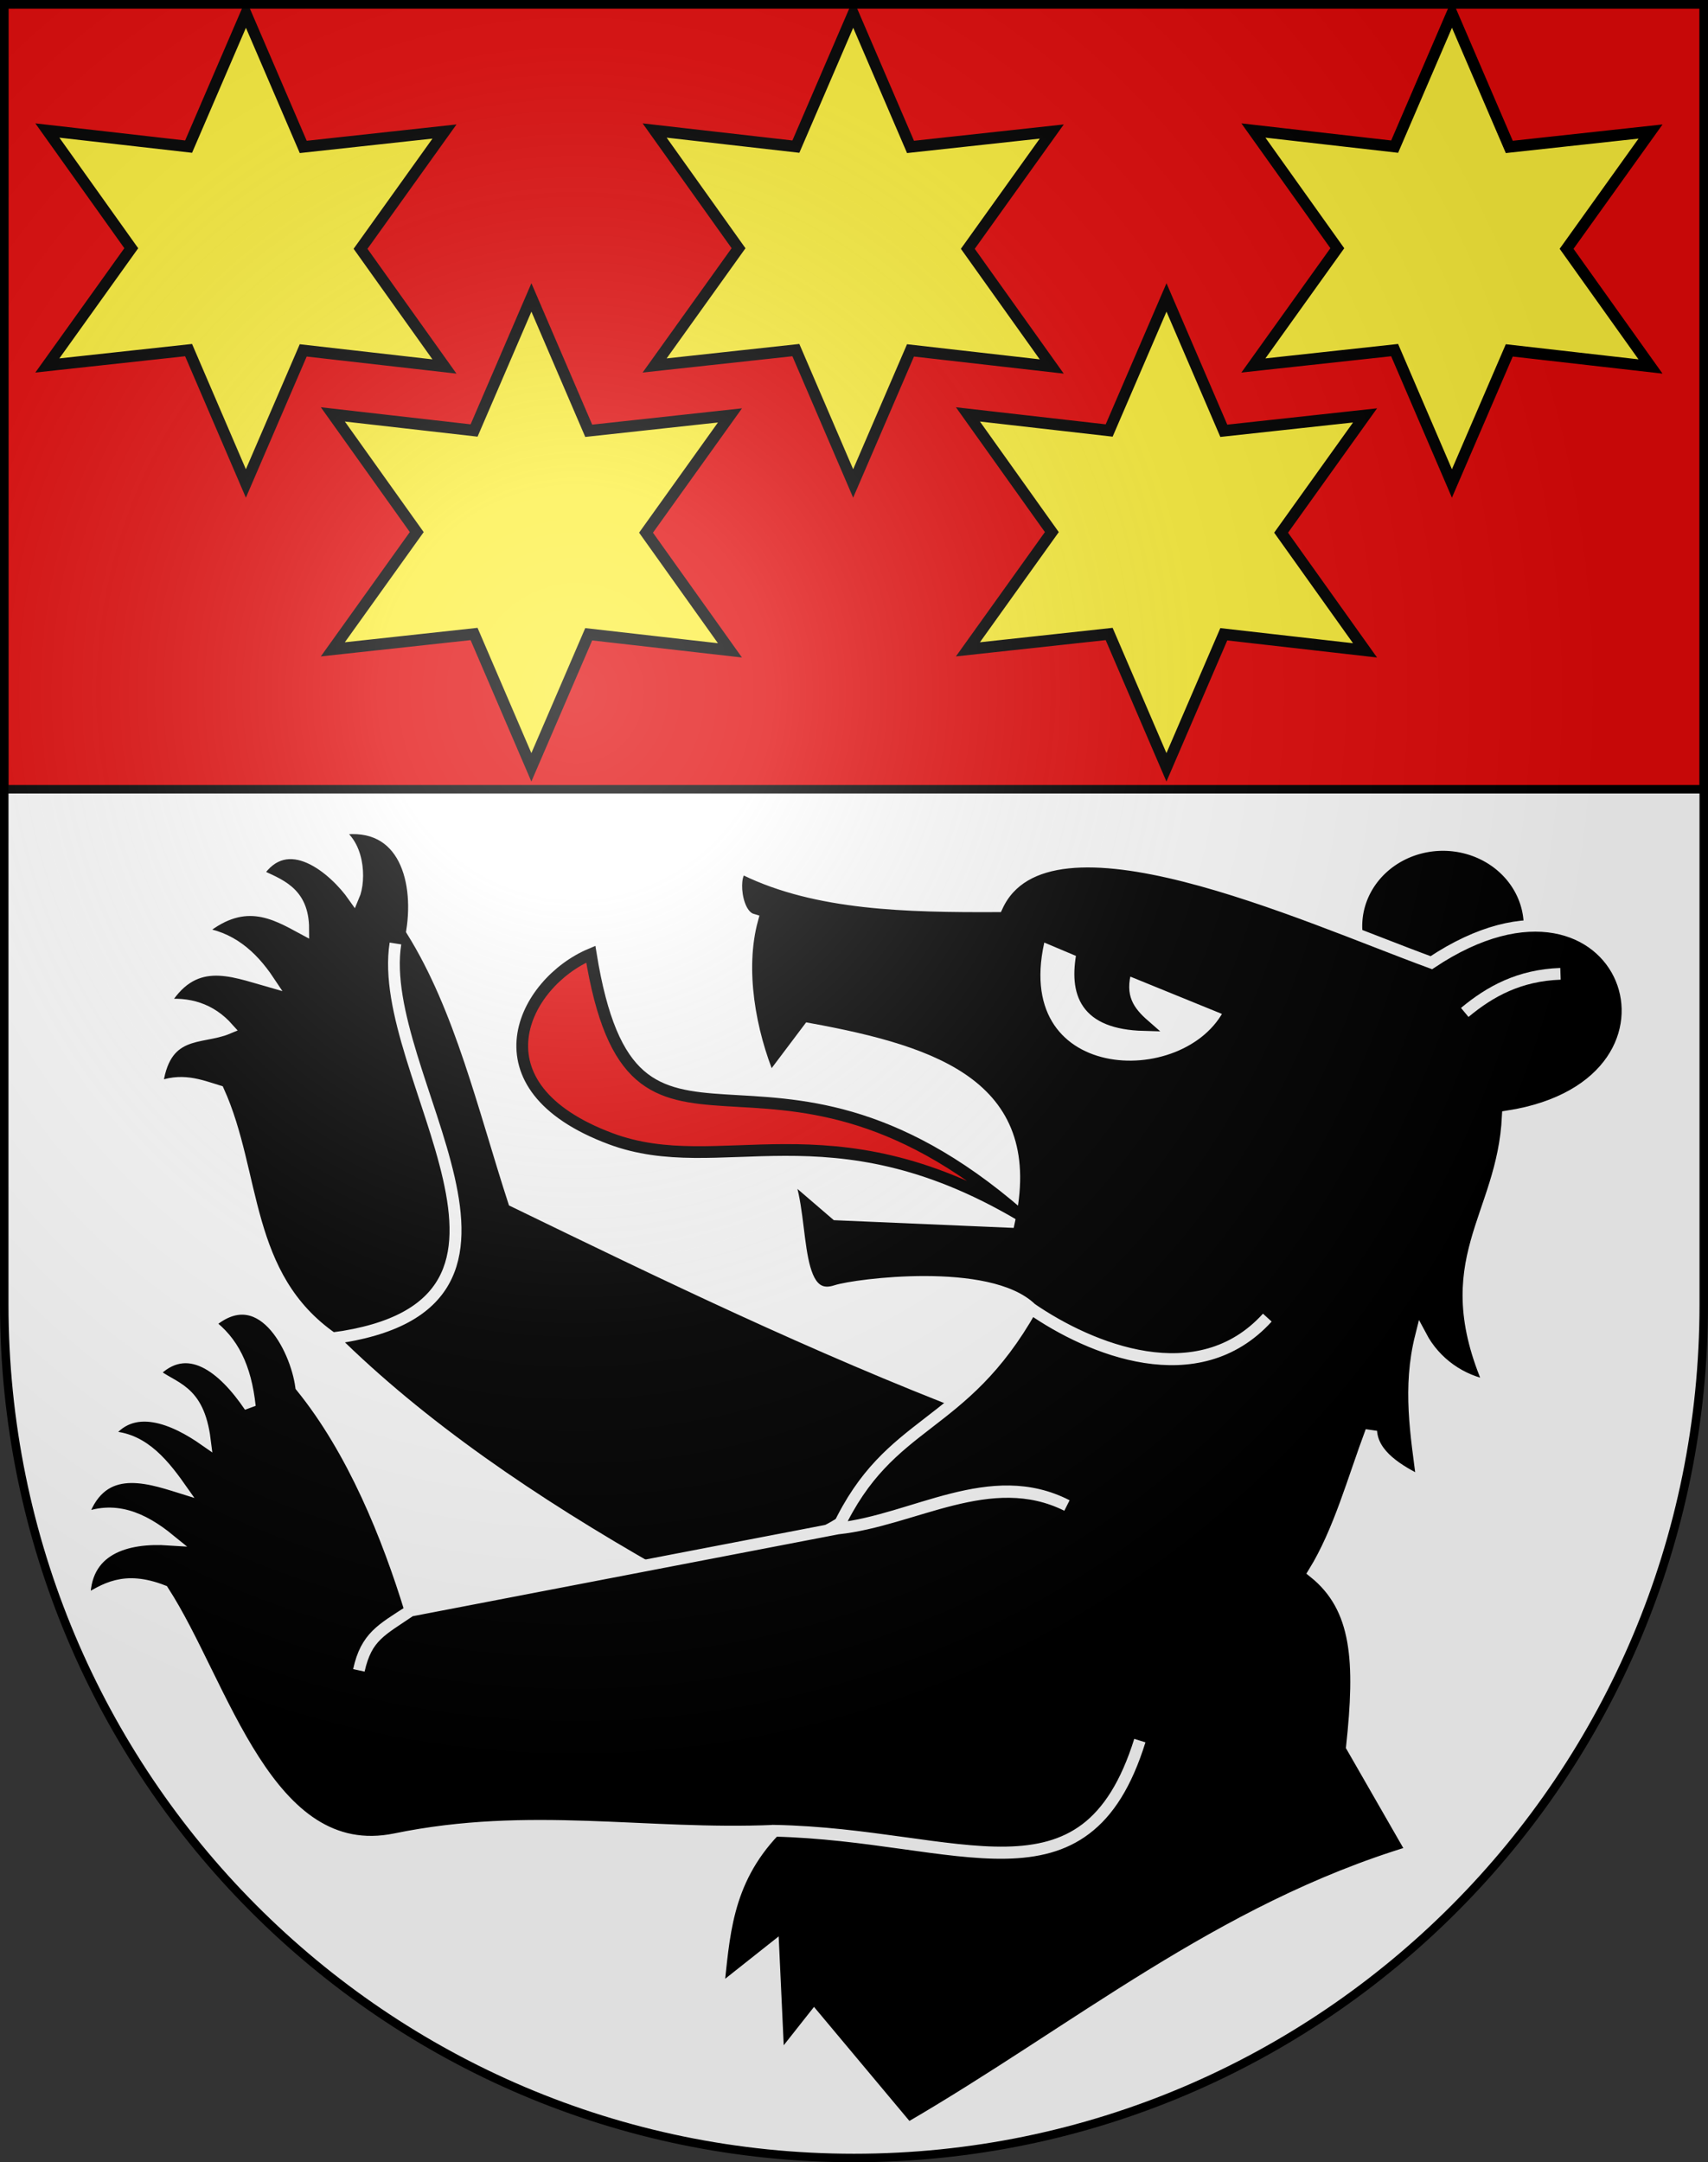
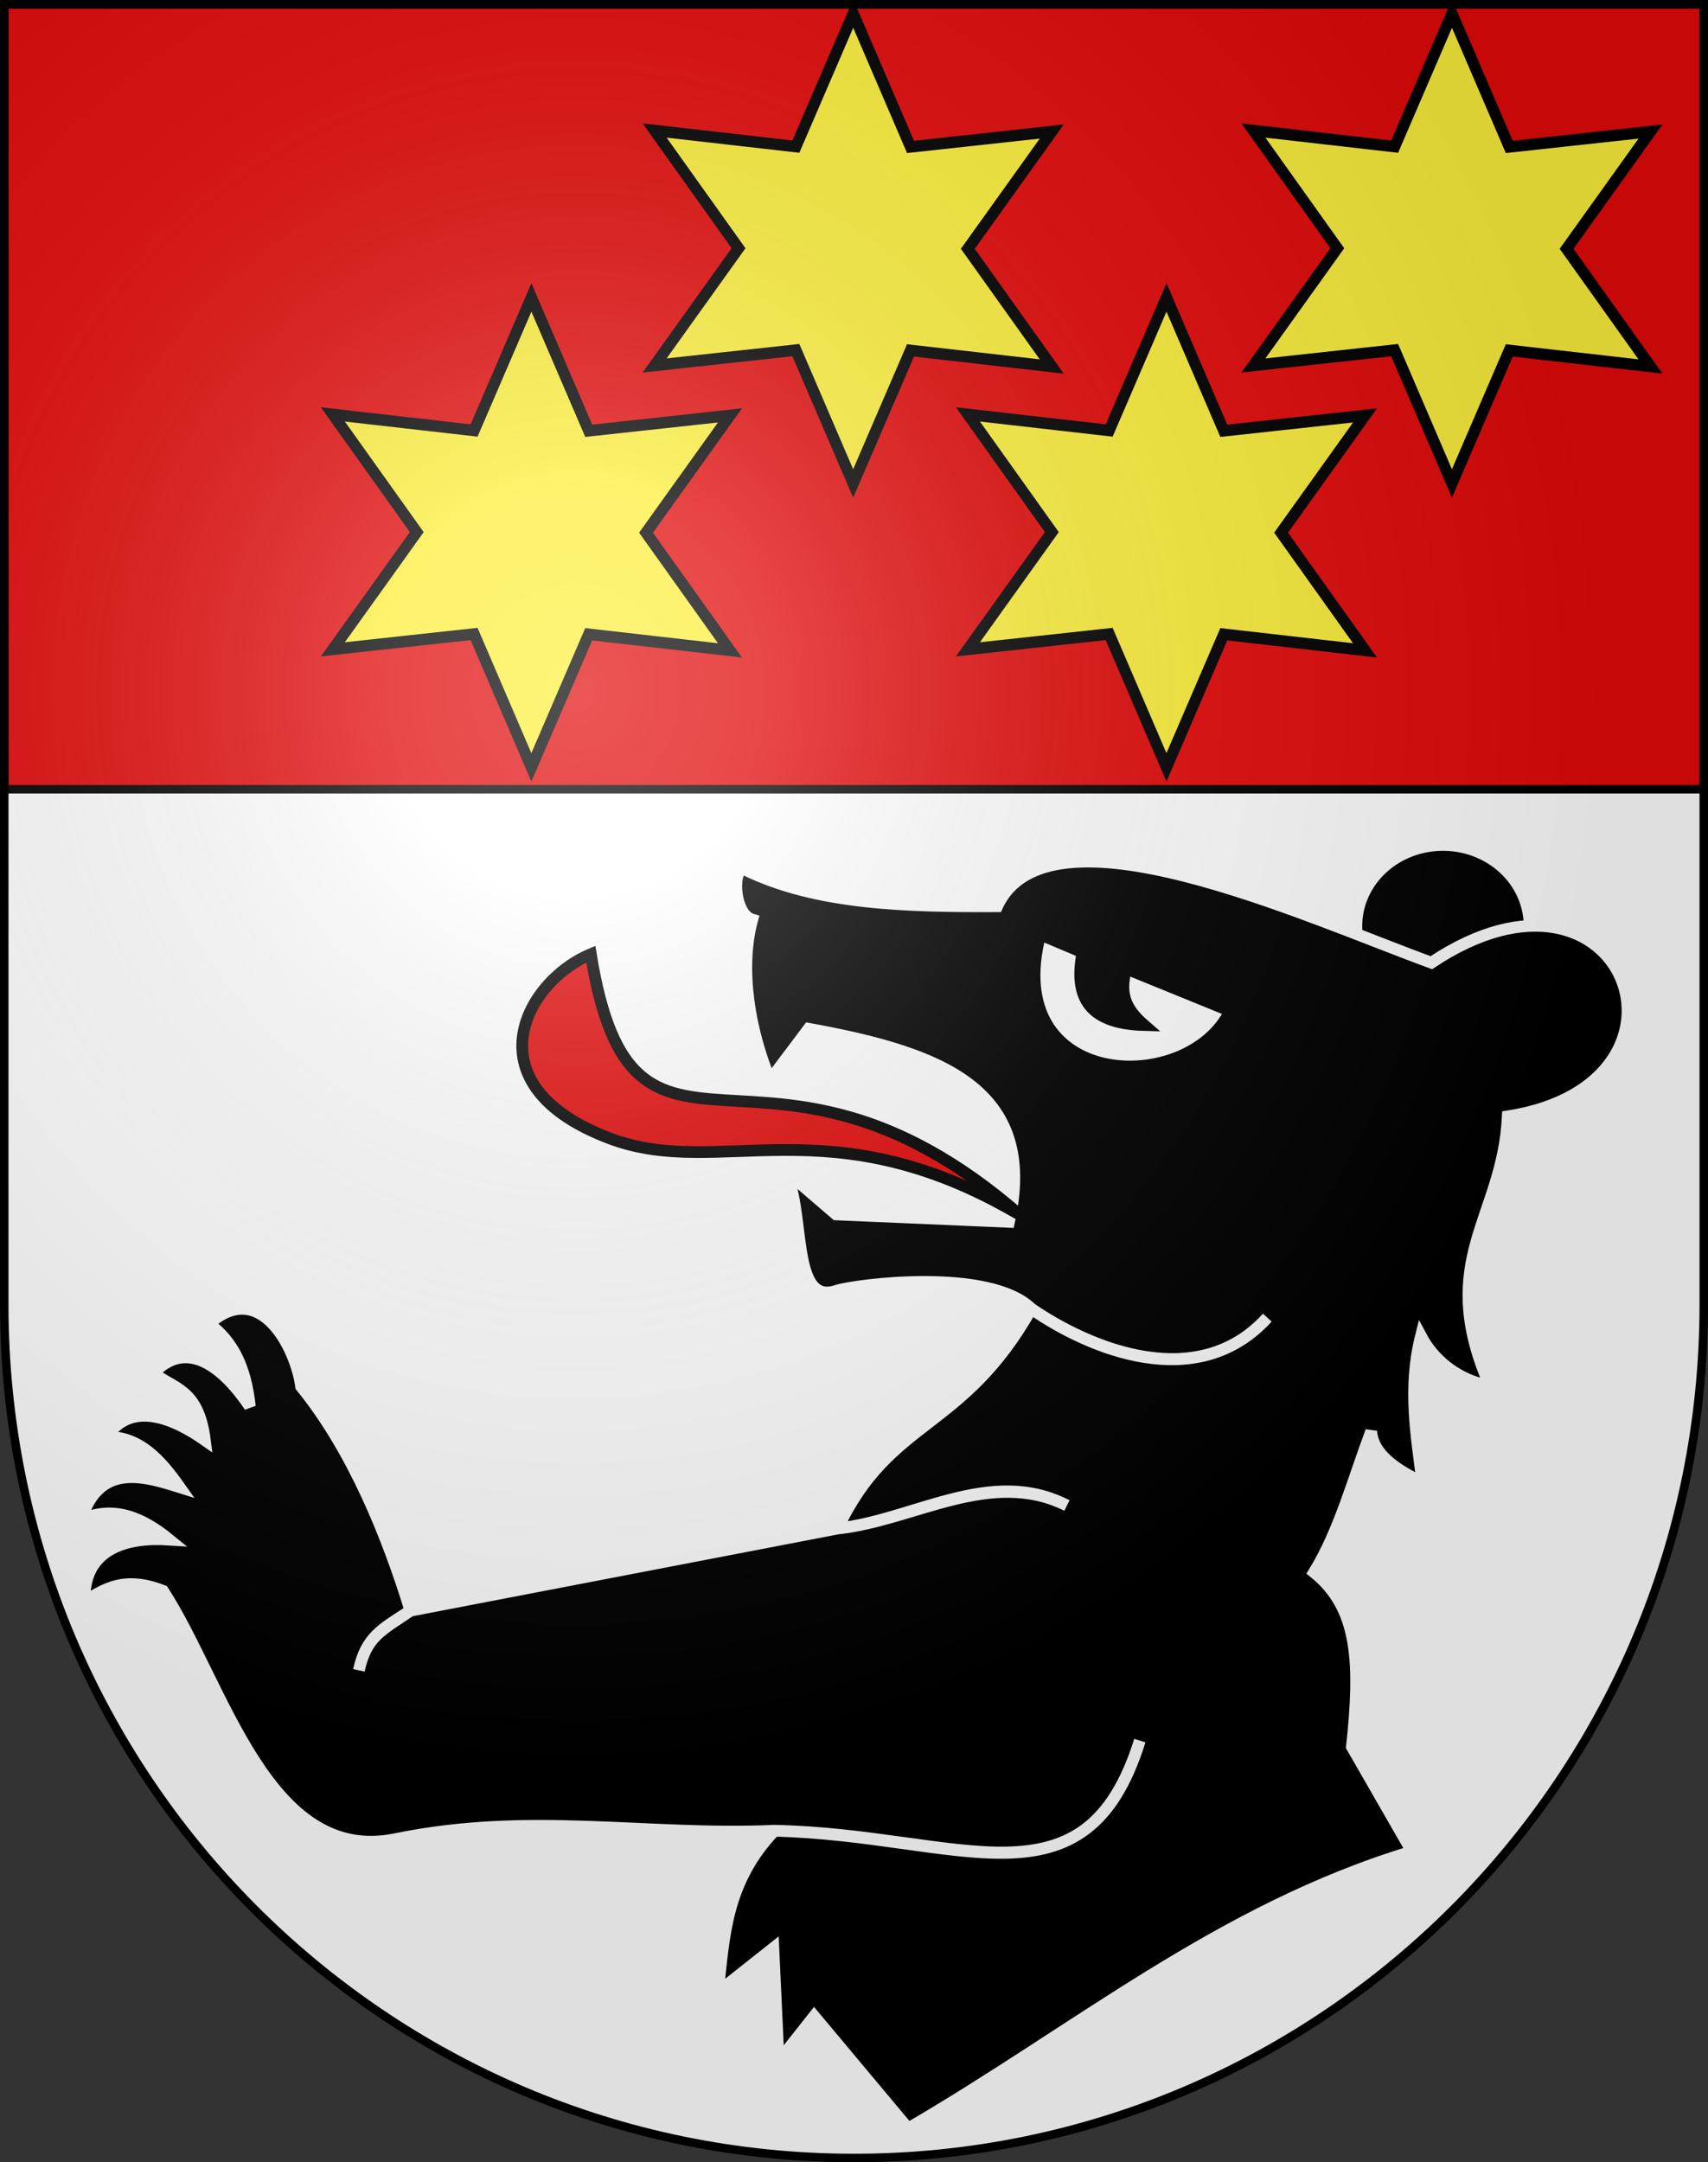
<svg xmlns="http://www.w3.org/2000/svg" xmlns:ns1="http://sodipodi.sourceforge.net/DTD/sodipodi-0.dtd" xmlns:ns2="http://www.inkscape.org/namespaces/inkscape" xmlns:xlink="http://www.w3.org/1999/xlink" height="763" width="603" version="1.0" id="svg20" ns1:version="0.32" ns2:version="0.44.1" ns1:docname="Auswil-coat of arms.svg" ns1:docbase="F:\Mis Documentos\Mis imágenes\Encyclopédie\Escudos de Suiza">
  <rect width="100%" height="100%" fill="#333333" stroke="none" />
  <defs id="defs29">
    <linearGradient id="linearGradient2893">
      <stop style="stop-color:#ffffff;stop-opacity:0.314;" offset="0" id="stop2895" />
      <stop id="stop2897" offset="0.19" style="stop-color:#ffffff;stop-opacity:0.251;" />
      <stop style="stop-color:#6b6b6b;stop-opacity:0.125;" offset="0.6" id="stop2901" />
      <stop style="stop-color:#000000;stop-opacity:0.125;" offset="1" id="stop2899" />
    </linearGradient>
    <linearGradient id="linearGradient2955">
      <stop style="stop-color:white;stop-opacity:0;" offset="0" id="stop2965" />
      <stop style="stop-color:black;stop-opacity:0.646;" offset="1" id="stop2959" />
    </linearGradient>
    <radialGradient ns2:collect="always" xlink:href="#linearGradient2893" id="radialGradient3236" gradientUnits="userSpaceOnUse" gradientTransform="matrix(1.215,1.531577e-24,1.464684e-23,1.267,-839.192,-490.489)" cx="858.042" cy="579.933" fx="858.042" fy="579.933" r="300" />
  </defs>
  <ns1:namedview ns2:window-height="682" ns2:window-width="1024" ns2:pageshadow="2" ns2:pageopacity="0.0" guidetolerance="10.0" gridtolerance="10.0" objecttolerance="10.0" borderopacity="1.0" bordercolor="#666666" pagecolor="#ffffff" id="base" ns2:zoom="0.66992663" ns2:cx="501.32607" ns2:cy="349.1005" ns2:window-x="-4" ns2:window-y="-4" ns2:current-layer="layer1" showgrid="true" showguides="true" ns2:guide-bbox="true" />
  <desc id="desc22">Coat of Arms of Canton of Freiburg (Fribourg)</desc>
  <g ns2:groupmode="layer" id="layer1" ns2:label="Fond écu" ns1:insensitive="true">
    <path id="path1899" d="M 1.5,1.5 L 1.5,460.368 C 1.5,626.678 135.815,761.5 301.5,761.5 C 467.185,761.5 601.5,626.678 601.5,460.368 L 601.5,1.5 L 1.5,1.5 z " style="fill:white;fill-opacity:1" />
    <rect style="opacity:1;fill:#e20909;fill-opacity:1;fill-rule:nonzero;stroke:black;stroke-width:2.985;stroke-linejoin:miter;stroke-miterlimit:4;stroke-dasharray:none;stroke-opacity:1" id="rect9061" width="600.015" height="277.015" x="1.492" y="1.493" />
  </g>
  <g ns2:groupmode="layer" id="layer2" ns2:label="Meubles" ns1:insensitive="true">
    <g id="g9053" transform="matrix(4.14,0,0,4.14,-2538.097,-2353.491)">
      <path transform="matrix(1.132,0,0,1.066,-98.914,-43.209)" d="M 744.245 647.863 A 6.583 6.52 0 1 1  731.079,647.863 A 6.583 6.52 0 1 1  744.245 647.863 z" ns1:ry="6.5195785" ns1:rx="6.5828753" ns1:cy="647.86298" ns1:cx="737.6618" id="path3717" style="fill:black;fill-opacity:1;fill-rule:nonzero;stroke:white;stroke-width:1;stroke-linejoin:miter;stroke-miterlimit:4;stroke-dasharray:none;stroke-opacity:1" ns1:type="arc" />
-       <path ns1:nodetypes="cccccccccccccccccc" id="path5491" d="M 696.164,688.537 C 682.444,683.267 669.666,677.069 656.88,670.864 C 654.302,662.916 652.339,654.44 648.21,647.821 C 648.92,643.285 647.386,638.011 641.522,639.253 C 643.68,640.17 643.827,643.457 643.223,644.867 C 641.625,642.594 637.549,639.008 635,643 C 636.848,643.873 638.917,644.469 638.926,647.642 C 636.45,646.302 633.77,644.702 630,648 C 632.661,648.302 634.513,649.899 635.985,652.105 C 632.767,651.195 629.482,649.77 626.956,654.164 C 629.145,653.902 631.021,654.473 632.494,656.12 C 630.171,657.099 627.005,656.074 626.432,661.21 C 628.512,660.327 630.081,660.98 631.701,661.478 C 634.891,668.523 633.816,677.273 641.419,682.552 C 662.469,679.759 645.011,660.119 646.79,648.895 C 645.005,660.167 662.515,679.739 641.419,682.552 C 648.941,690.007 658.487,696.527 669.105,702.552 C 684.217,702.05 689.351,694.648 696.164,688.537 z " style="fill:black;fill-opacity:1;fill-rule:evenodd;stroke:white;stroke-width:1px;stroke-linecap:butt;stroke-linejoin:miter;stroke-opacity:1" />
      <path ns1:nodetypes="ccccccccccccccccccsccccccccccccccccccccscccccccc" id="path1939" d="M 690.506,749.899 C 704.839,741.579 717.096,731.234 733.481,726.291 L 728.354,717.367 C 729.132,710.137 728.9,705.522 725.127,702.494 C 727.274,699.008 728.464,694.565 730,690.468 C 730.14,692.518 732.285,693.819 734.367,694.835 C 733.848,690.774 733.133,686.753 734.24,682.367 C 735.454,684.655 737.67,686.195 740.127,686.607 C 735.408,675.853 741.225,672.346 741.646,663.633 C 759.558,660.841 751.682,639.491 735.127,650.532 C 724.177,646.523 702.385,636.448 698.101,645.721 C 690.357,645.755 682.732,645.572 676.646,642.62 C 675.489,642.04 675.531,646.373 677.215,646.861 C 676.061,651.122 677.012,656.397 678.734,660.532 L 682.026,656.165 C 693.197,658.195 701.633,661.24 699.114,672.62 L 684.367,671.987 L 679.873,668.127 C 681.86,671.209 680.327,679.825 684.367,678.506 C 686.042,677.96 697.409,676.504 701.013,680.025 C 706.044,683.471 715.24,687.279 721.139,680.785 C 715.194,687.312 706,683.496 701.013,680.025 C 695.09,690.526 688.953,689.284 684.494,698.76 C 691.013,698.07 697.532,693.559 704.051,696.798 C 697.532,693.453 691.013,698.057 684.494,698.76 L 648.07,705.763 C 645.628,707.434 644.3,707.944 643.671,710.848 C 644.307,707.985 645.595,707.37 648.07,705.763 C 646.125,699.417 643.171,692.103 638.747,686.657 C 638.296,683.324 635.26,677.427 630.895,681.312 C 632.914,682.798 634.009,684.981 634.373,688.358 C 632.118,685.014 629.021,682.52 626.164,685.506 C 627.816,686.867 629.981,686.793 630.537,691.223 C 628.037,689.472 624.306,687.724 622.148,690.954 C 624.962,690.915 626.753,692.92 628.389,695.238 C 625.437,694.315 621.517,693.06 620,698 C 622.772,696.783 625.196,697.83 627.494,699.701 C 623.894,699.461 620.137,700.449 620.281,704.956 C 622.004,703.939 623.626,702.777 626.969,704.074 C 632.111,712.002 635.842,727.486 646.79,725.238 C 658.252,722.884 668.06,724.993 679.105,724.522 C 694.926,724.823 705.644,731.718 710.269,716.836 C 705.61,731.718 694.936,724.907 679.105,724.522 C 674.896,728.941 674.814,733.619 674.284,738.269 L 679.015,734.522 L 679.463,744.164 L 682.494,740.327 L 690.506,749.899 z " style="fill:black;fill-opacity:1;fill-rule:evenodd;stroke:white;stroke-width:1px;stroke-linecap:butt;stroke-linejoin:miter;stroke-opacity:1" />
      <path ns1:nodetypes="cccccc" id="path2828" d="M 701.772,648.127 L 705.38,649.646 C 704.709,653.138 705.593,655.715 710.633,655.848 C 709.373,654.747 708.375,653.472 709.114,651.038 L 717.975,654.646 C 714.368,662.06 698.325,661.404 701.772,648.127 z " style="fill:white;fill-opacity:1;fill-rule:evenodd;stroke:black;stroke-width:1px;stroke-linecap:butt;stroke-linejoin:miter;stroke-opacity:1" />
-       <path ns1:nodetypes="cc" id="path3715" d="M 737.975,654.772 C 740.134,652.973 742.637,651.602 746.139,651.481" style="fill:black;fill-opacity:1;fill-rule:evenodd;stroke:white;stroke-width:1px;stroke-linecap:butt;stroke-linejoin:miter;stroke-opacity:1" />
      <path ns1:nodetypes="ccsc" id="path4604" d="M 700,672 C 678.236,653.109 667.104,672.315 663.448,649.806 C 657.71,652.217 653.142,661.061 665.148,665.537 C 674.479,669.016 683.766,662.459 700,672 z " style="fill:#e20909;fill-opacity:1;fill-rule:evenodd;stroke:black;stroke-width:1px;stroke-linecap:butt;stroke-linejoin:miter;stroke-opacity:1" />
    </g>
    <path ns1:type="star" style="opacity:1;fill:#fcef3c;fill-opacity:1;fill-rule:nonzero;stroke:black;stroke-width:0.771;stroke-linejoin:miter;stroke-miterlimit:4;stroke-dasharray:none;stroke-opacity:1" id="path6378" ns1:sides="6" ns1:cx="645.94238" ns1:cy="608.85468" ns1:r1="15.79127" ns1:r2="7.8956351" ns1:arg1="0.57542465" ns1:arg2="1.0990234" ns2:flatsided="false" ns2:rounded="0" ns2:randomized="0" d="M 659.191,617.448 L 649.531,615.888 L 645.124,624.625 L 641.646,615.479 L 631.876,616.031 L 638.057,608.446 L 632.694,600.261 L 642.354,601.822 L 646.76,593.085 L 650.239,602.231 L 660.009,601.678 L 653.827,609.264 L 659.191,617.448 z " transform="matrix(5.119,-0.259,0.265,5.244,-2955.319,-2937.843)" />
    <path ns1:type="star" style="opacity:1;fill:#fcef3c;fill-opacity:1;fill-rule:nonzero;stroke:black;stroke-width:0.771;stroke-linejoin:miter;stroke-miterlimit:4;stroke-dasharray:none;stroke-opacity:1" id="path6382" ns1:sides="6" ns1:cx="645.94238" ns1:cy="608.85468" ns1:r1="15.79127" ns1:r2="7.8956351" ns1:arg1="0.57542465" ns1:arg2="1.0990234" ns2:flatsided="false" ns2:rounded="0" ns2:randomized="0" d="M 659.191,617.448 L 649.531,615.888 L 645.124,624.625 L 641.646,615.479 L 631.876,616.031 L 638.057,608.446 L 632.694,600.261 L 642.354,601.822 L 646.76,593.085 L 650.239,602.231 L 660.009,601.678 L 653.827,609.264 L 659.191,617.448 z " transform="matrix(5.119,-0.259,0.265,5.244,-3056.108,-2837.671)" />
-     <path ns1:type="star" style="opacity:1;fill:#fcef3c;fill-opacity:1;fill-rule:nonzero;stroke:black;stroke-width:0.771;stroke-linejoin:miter;stroke-miterlimit:4;stroke-dasharray:none;stroke-opacity:1" id="path9948" ns1:sides="6" ns1:cx="645.94238" ns1:cy="608.85468" ns1:r1="15.79127" ns1:r2="7.8956351" ns1:arg1="0.57542465" ns1:arg2="1.0990234" ns2:flatsided="false" ns2:rounded="0" ns2:randomized="0" d="M 659.191,617.448 L 649.531,615.888 L 645.124,624.625 L 641.646,615.479 L 631.876,616.031 L 638.057,608.446 L 632.694,600.261 L 642.354,601.822 L 646.76,593.085 L 650.239,602.231 L 660.009,601.678 L 653.827,609.264 L 659.191,617.448 z " transform="matrix(5.119,-0.259,0.265,5.244,-3381.108,-2937.843)" />
    <path transform="matrix(5.119,-0.259,0.265,5.244,-3280.319,-2837.671)" d="M 659.191,617.448 L 649.531,615.888 L 645.124,624.625 L 641.646,615.479 L 631.876,616.031 L 638.057,608.446 L 632.694,600.261 L 642.354,601.822 L 646.76,593.085 L 650.239,602.231 L 660.009,601.678 L 653.827,609.264 L 659.191,617.448 z " ns2:randomized="0" ns2:rounded="0" ns2:flatsided="false" ns1:arg2="1.0990234" ns1:arg1="0.57542465" ns1:r2="7.8956351" ns1:r1="15.79127" ns1:cy="608.85468" ns1:cx="645.94238" ns1:sides="6" id="path9950" style="opacity:1;fill:#fcef3c;fill-opacity:1;fill-rule:nonzero;stroke:black;stroke-width:0.771;stroke-linejoin:miter;stroke-miterlimit:4;stroke-dasharray:none;stroke-opacity:1" ns1:type="star" />
    <path ns1:type="star" style="opacity:1;fill:#fcef3c;fill-opacity:1;fill-rule:nonzero;stroke:black;stroke-width:0.771;stroke-linejoin:miter;stroke-miterlimit:4;stroke-dasharray:none;stroke-opacity:1" id="path9952" ns1:sides="6" ns1:cx="645.94238" ns1:cy="608.85468" ns1:r1="15.79127" ns1:r2="7.8956351" ns1:arg1="0.57542465" ns1:arg2="1.0990234" ns2:flatsided="false" ns2:rounded="0" ns2:randomized="0" d="M 659.191,617.448 L 649.531,615.888 L 645.124,624.625 L 641.646,615.479 L 631.876,616.031 L 638.057,608.446 L 632.694,600.261 L 642.354,601.822 L 646.76,593.085 L 650.239,602.231 L 660.009,601.678 L 653.827,609.264 L 659.191,617.448 z " transform="matrix(5.119,-0.259,0.265,5.244,-3166.713,-2937.843)" />
  </g>
  <g ns2:groupmode="layer" id="layer3" ns2:label="Reflet final" style="display:inline" ns1:insensitive="true">
    <path style="fill:url(#radialGradient3236);fill-opacity:1" d="M 1.5,1.5 L 1.5,460.368 C 1.5,626.679 135.815,761.5 301.5,761.5 C 467.185,761.5 601.5,626.679 601.5,460.368 L 601.5,1.5 L 1.5,1.5 z " id="path2346" />
  </g>
  <g ns2:groupmode="layer" id="layer4" ns2:label="Contour final" style="display:inline" ns1:insensitive="true">
    <path style="fill:none;fill-opacity:1;stroke:#000000;stroke-width:3;stroke-miterlimit:4;stroke-dasharray:none;stroke-opacity:1" d="M 1.5,1.5 L 1.5,460.368 C 1.5,626.679 135.815,761.5 301.5,761.5 C 467.185,761.5 601.5,626.679 601.5,460.368 L 601.5,1.5 L 1.5,1.5 z " id="path3239" />
  </g>
</svg>